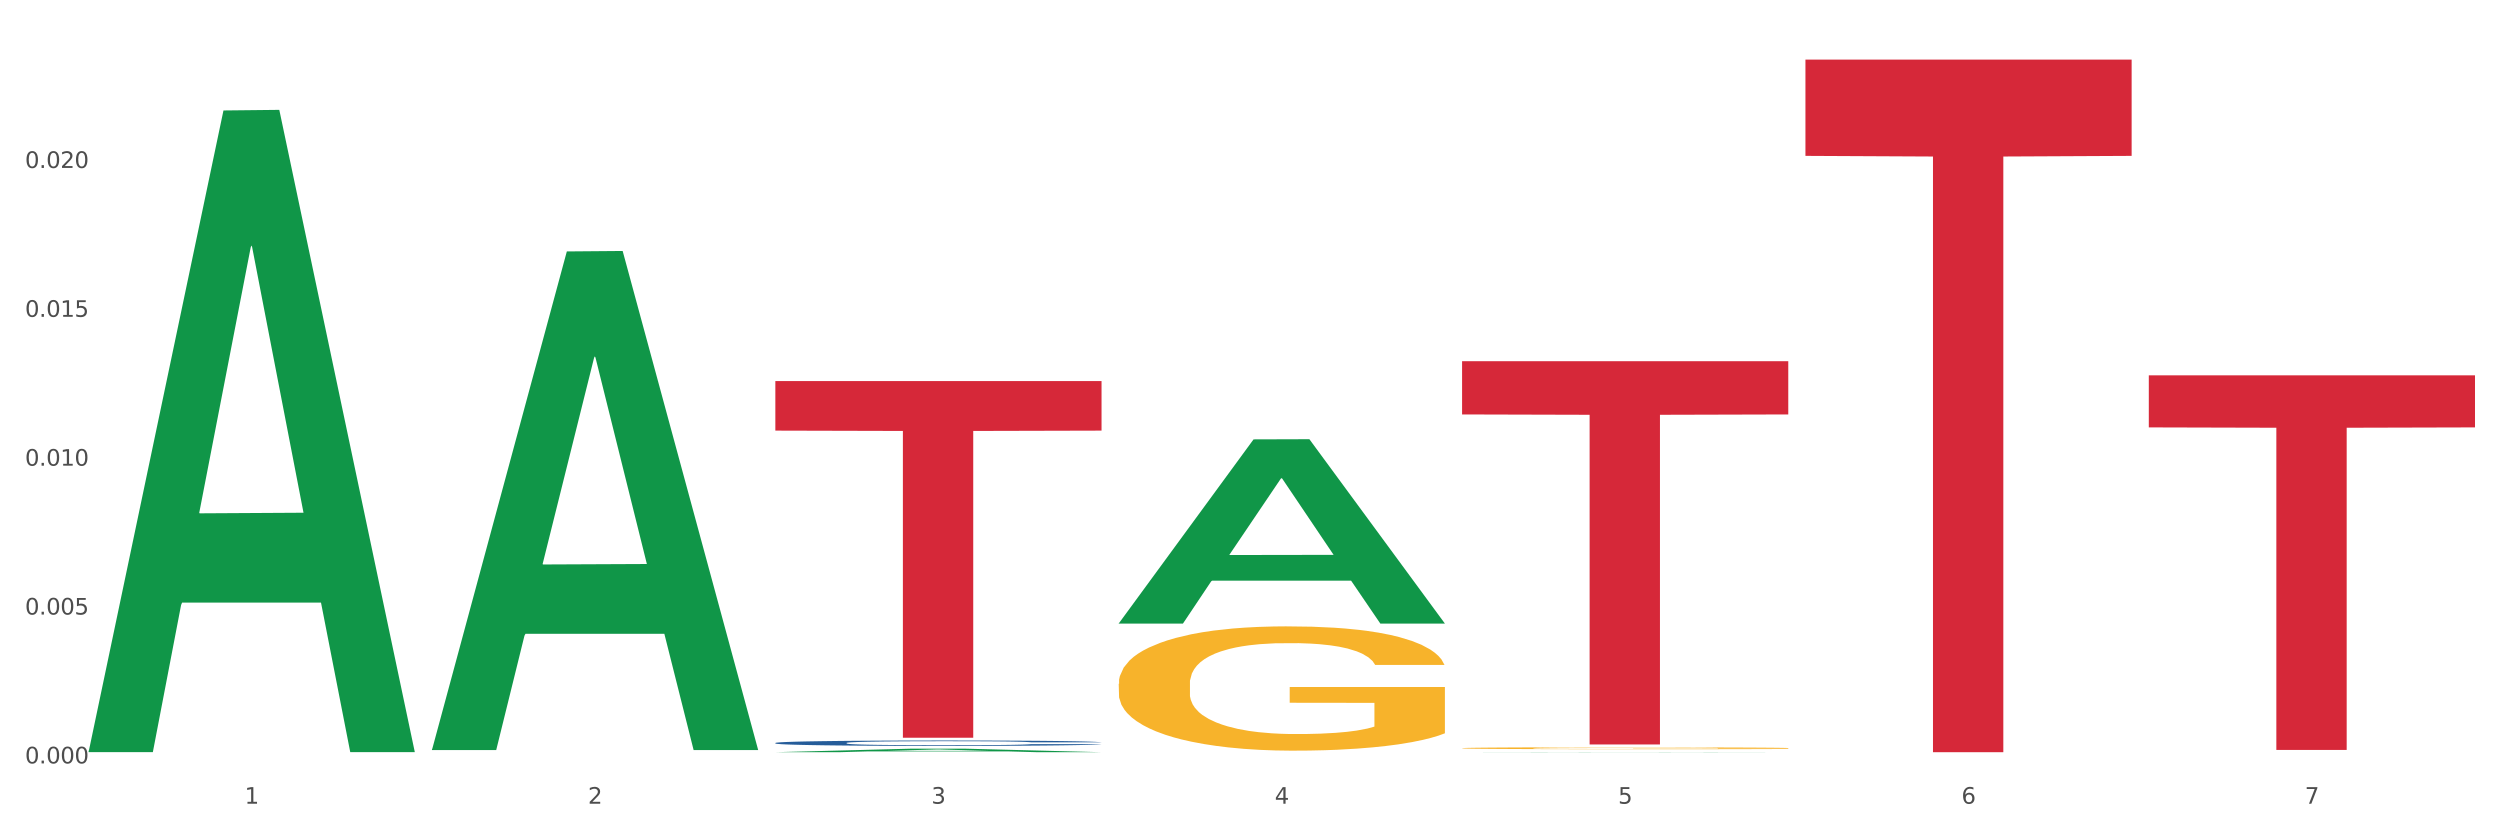
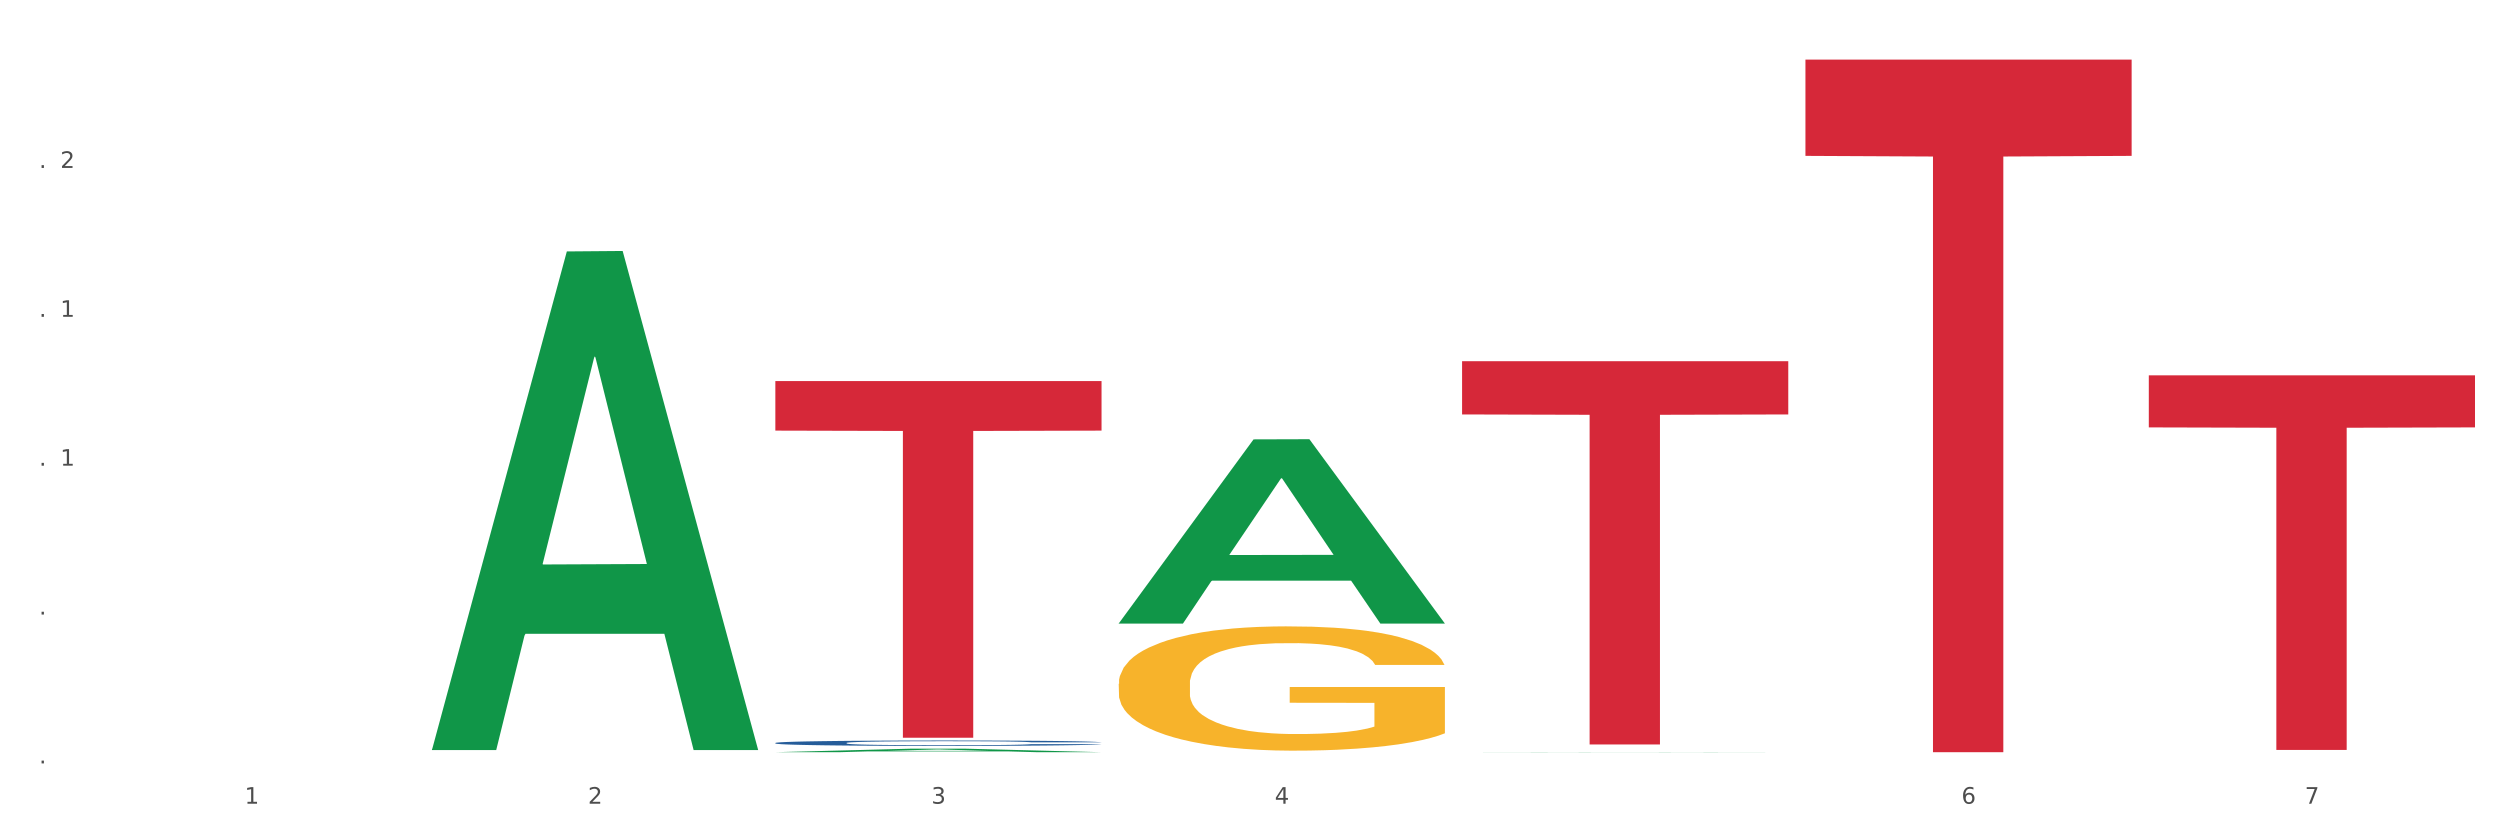
<svg xmlns="http://www.w3.org/2000/svg" xmlns:xlink="http://www.w3.org/1999/xlink" width="1080pt" height="360pt" viewBox="0 0 1080 360" version="1.1">
  <rect x="0" y="0" width="1080" height="360" fill="#333333" stroke="none" />
  <defs>
    <style type="text/css">*{stroke-linejoin: round; stroke-linecap: butt}</style>
  </defs>
  <g id="figure_1">
    <g id="patch_1">
      <path d="M 0 360  L 1080 360  L 1080 0  L 0 0  z " style="fill: #ffffff; stroke: #ffffff; stroke-linejoin: miter" />
    </g>
    <g id="axes_1">
      <g id="matplotlib.axis_1">
        <g id="xtick_1">
          <g id="text_1">
            <g style="fill: #4d4d4d" transform="translate(105.687 347.204) scale(0.096 -0.096)">
              <defs>
                <path id="DejaVuSans-31" d="M 794 531  L 1825 531  L 1825 4091  L 703 3866  L 703 4441  L 1819 4666  L 2450 4666  L 2450 531  L 3481 531  L 3481 0  L 794 0  L 794 531  z " transform="scale(0.016)" />
              </defs>
              <use xlink:href="#DejaVuSans-31" />
            </g>
          </g>
        </g>
        <g id="xtick_2">
          <g id="text_2">
            <g style="fill: #4d4d4d" transform="translate(254.021 347.204) scale(0.096 -0.096)">
              <defs>
                <path id="DejaVuSans-32" d="M 1228 531  L 3431 531  L 3431 0  L 469 0  L 469 531  Q 828 903 1448 1529  Q 2069 2156 2228 2338  Q 2531 2678 2651 2914  Q 2772 3150 2772 3378  Q 2772 3750 2511 3984  Q 2250 4219 1831 4219  Q 1534 4219 1204 4116  Q 875 4013 500 3803  L 500 4441  Q 881 4594 1212 4672  Q 1544 4750 1819 4750  Q 2544 4750 2975 4387  Q 3406 4025 3406 3419  Q 3406 3131 3298 2873  Q 3191 2616 2906 2266  Q 2828 2175 2409 1742  Q 1991 1309 1228 531  z " transform="scale(0.016)" />
              </defs>
              <use xlink:href="#DejaVuSans-32" />
            </g>
          </g>
        </g>
        <g id="xtick_3">
          <g id="text_3">
            <g style="fill: #4d4d4d" transform="translate(402.354 347.204) scale(0.096 -0.096)">
              <defs>
                <path id="DejaVuSans-33" d="M 2597 2516  Q 3050 2419 3304 2112  Q 3559 1806 3559 1356  Q 3559 666 3084 287  Q 2609 -91 1734 -91  Q 1441 -91 1130 -33  Q 819 25 488 141  L 488 750  Q 750 597 1062 519  Q 1375 441 1716 441  Q 2309 441 2620 675  Q 2931 909 2931 1356  Q 2931 1769 2642 2001  Q 2353 2234 1838 2234  L 1294 2234  L 1294 2753  L 1863 2753  Q 2328 2753 2575 2939  Q 2822 3125 2822 3475  Q 2822 3834 2567 4026  Q 2313 4219 1838 4219  Q 1578 4219 1281 4162  Q 984 4106 628 3988  L 628 4550  Q 988 4650 1302 4700  Q 1616 4750 1894 4750  Q 2613 4750 3031 4423  Q 3450 4097 3450 3541  Q 3450 3153 3228 2886  Q 3006 2619 2597 2516  z " transform="scale(0.016)" />
              </defs>
              <use xlink:href="#DejaVuSans-33" />
            </g>
          </g>
        </g>
        <g id="xtick_4">
          <g id="text_4">
            <g style="fill: #4d4d4d" transform="translate(550.688 347.204) scale(0.096 -0.096)">
              <defs>
                <path id="DejaVuSans-34" d="M 2419 4116  L 825 1625  L 2419 1625  L 2419 4116  z M 2253 4666  L 3047 4666  L 3047 1625  L 3713 1625  L 3713 1100  L 3047 1100  L 3047 0  L 2419 0  L 2419 1100  L 313 1100  L 313 1709  L 2253 4666  z " transform="scale(0.016)" />
              </defs>
              <use xlink:href="#DejaVuSans-34" />
            </g>
          </g>
        </g>
        <g id="xtick_5">
          <g id="text_5">
            <g style="fill: #4d4d4d" transform="translate(699.021 347.204) scale(0.096 -0.096)">
              <defs>
-                 <path id="DejaVuSans-35" d="M 691 4666  L 3169 4666  L 3169 4134  L 1269 4134  L 1269 2991  Q 1406 3038 1543 3061  Q 1681 3084 1819 3084  Q 2600 3084 3056 2656  Q 3513 2228 3513 1497  Q 3513 744 3044 326  Q 2575 -91 1722 -91  Q 1428 -91 1123 -41  Q 819 9 494 109  L 494 744  Q 775 591 1075 516  Q 1375 441 1709 441  Q 2250 441 2565 725  Q 2881 1009 2881 1497  Q 2881 1984 2565 2268  Q 2250 2553 1709 2553  Q 1456 2553 1204 2497  Q 953 2441 691 2322  L 691 4666  z " transform="scale(0.016)" />
-               </defs>
+                 </defs>
              <use xlink:href="#DejaVuSans-35" />
            </g>
          </g>
        </g>
        <g id="xtick_6">
          <g id="text_6">
            <g style="fill: #4d4d4d" transform="translate(847.354 347.204) scale(0.096 -0.096)">
              <defs>
                <path id="DejaVuSans-36" d="M 2113 2584  Q 1688 2584 1439 2293  Q 1191 2003 1191 1497  Q 1191 994 1439 701  Q 1688 409 2113 409  Q 2538 409 2786 701  Q 3034 994 3034 1497  Q 3034 2003 2786 2293  Q 2538 2584 2113 2584  z M 3366 4563  L 3366 3988  Q 3128 4100 2886 4159  Q 2644 4219 2406 4219  Q 1781 4219 1451 3797  Q 1122 3375 1075 2522  Q 1259 2794 1537 2939  Q 1816 3084 2150 3084  Q 2853 3084 3261 2657  Q 3669 2231 3669 1497  Q 3669 778 3244 343  Q 2819 -91 2113 -91  Q 1303 -91 875 529  Q 447 1150 447 2328  Q 447 3434 972 4092  Q 1497 4750 2381 4750  Q 2619 4750 2861 4703  Q 3103 4656 3366 4563  z " transform="scale(0.016)" />
              </defs>
              <use xlink:href="#DejaVuSans-36" />
            </g>
          </g>
        </g>
        <g id="xtick_7">
          <g id="text_7">
            <g style="fill: #4d4d4d" transform="translate(995.688 347.204) scale(0.096 -0.096)">
              <defs>
                <path id="DejaVuSans-37" d="M 525 4666  L 3525 4666  L 3525 4397  L 1831 0  L 1172 0  L 2766 4134  L 525 4134  L 525 4666  z " transform="scale(0.016)" />
              </defs>
              <use xlink:href="#DejaVuSans-37" />
            </g>
          </g>
        </g>
        <g id="xtick_8" />
        <g id="xtick_9" />
        <g id="xtick_10" />
        <g id="xtick_11" />
        <g id="xtick_12" />
        <g id="xtick_13" />
      </g>
      <g id="matplotlib.axis_2">
        <g id="ytick_1">
          <g id="text_8">
            <g style="fill: #4d4d4d" transform="translate(10.8 329.798) scale(0.096 -0.096)">
              <defs>
-                 <path id="DejaVuSans-30" d="M 2034 4250  Q 1547 4250 1301 3770  Q 1056 3291 1056 2328  Q 1056 1369 1301 889  Q 1547 409 2034 409  Q 2525 409 2770 889  Q 3016 1369 3016 2328  Q 3016 3291 2770 3770  Q 2525 4250 2034 4250  z M 2034 4750  Q 2819 4750 3233 4129  Q 3647 3509 3647 2328  Q 3647 1150 3233 529  Q 2819 -91 2034 -91  Q 1250 -91 836 529  Q 422 1150 422 2328  Q 422 3509 836 4129  Q 1250 4750 2034 4750  z " transform="scale(0.016)" />
                <path id="DejaVuSans-2e" d="M 684 794  L 1344 794  L 1344 0  L 684 0  L 684 794  z " transform="scale(0.016)" />
              </defs>
              <use xlink:href="#DejaVuSans-30" />
              <use xlink:href="#DejaVuSans-2e" transform="translate(63.623 0)" />
              <use xlink:href="#DejaVuSans-30" transform="translate(95.41 0)" />
              <use xlink:href="#DejaVuSans-30" transform="translate(159.033 0)" />
              <use xlink:href="#DejaVuSans-30" transform="translate(222.656 0)" />
            </g>
          </g>
        </g>
        <g id="ytick_2">
          <g id="text_9">
            <g style="fill: #4d4d4d" transform="translate(10.8 265.489) scale(0.096 -0.096)">
              <use xlink:href="#DejaVuSans-30" />
              <use xlink:href="#DejaVuSans-2e" transform="translate(63.623 0)" />
              <use xlink:href="#DejaVuSans-30" transform="translate(95.41 0)" />
              <use xlink:href="#DejaVuSans-30" transform="translate(159.033 0)" />
              <use xlink:href="#DejaVuSans-35" transform="translate(222.656 0)" />
            </g>
          </g>
        </g>
        <g id="ytick_3">
          <g id="text_10">
            <g style="fill: #4d4d4d" transform="translate(10.8 201.179) scale(0.096 -0.096)">
              <use xlink:href="#DejaVuSans-30" />
              <use xlink:href="#DejaVuSans-2e" transform="translate(63.623 0)" />
              <use xlink:href="#DejaVuSans-30" transform="translate(95.41 0)" />
              <use xlink:href="#DejaVuSans-31" transform="translate(159.033 0)" />
              <use xlink:href="#DejaVuSans-30" transform="translate(222.656 0)" />
            </g>
          </g>
        </g>
        <g id="ytick_4">
          <g id="text_11">
            <g style="fill: #4d4d4d" transform="translate(10.8 136.869) scale(0.096 -0.096)">
              <use xlink:href="#DejaVuSans-30" />
              <use xlink:href="#DejaVuSans-2e" transform="translate(63.623 0)" />
              <use xlink:href="#DejaVuSans-30" transform="translate(95.41 0)" />
              <use xlink:href="#DejaVuSans-31" transform="translate(159.033 0)" />
              <use xlink:href="#DejaVuSans-35" transform="translate(222.656 0)" />
            </g>
          </g>
        </g>
        <g id="ytick_5">
          <g id="text_12">
            <g style="fill: #4d4d4d" transform="translate(10.8 72.559) scale(0.096 -0.096)">
              <use xlink:href="#DejaVuSans-30" />
              <use xlink:href="#DejaVuSans-2e" transform="translate(63.623 0)" />
              <use xlink:href="#DejaVuSans-30" transform="translate(95.41 0)" />
              <use xlink:href="#DejaVuSans-32" transform="translate(159.033 0)" />
              <use xlink:href="#DejaVuSans-30" transform="translate(222.656 0)" />
            </g>
          </g>
        </g>
        <g id="ytick_6" />
        <g id="ytick_7" />
        <g id="ytick_8" />
        <g id="ytick_9" />
        <g id="ytick_10" />
      </g>
      <g id="PolyCollection_1">
-         <path d="M 38.283 324.409  L 38.428 324.149  L 96.538 47.719  L 120.654 47.458  L 179.2 324.93  L 151.307 324.93  L 138.668 260.317  L 78.669 260.317  L 78.234 261.359  L 66.031 324.93  L 38.283 324.93  L 38.283 324.409  L 86.224 221.758  L 131.114 221.497  L 108.887 106.6  L 108.596 106.079  L 108.306 106.861  L 86.078 221.497  L 86.224 221.758  L 38.283 324.409  z " clip-path="url(#p659e542733)" style="fill: #109648" />
        <path d="M 334.95 320.945  L 335.116 320.943  L 335.116 320.883  L 335.616 320.802  L 337.448 320.652  L 339.78 320.539  L 343.778 320.407  L 345.943 320.351  L 348.775 320.289  L 354.605 320.189  L 361.268 320.103  L 365.931 320.056  L 369.429 320.026  L 377.258 319.973  L 381.755 319.949  L 386.419 319.93  L 390.417 319.917  L 397.08 319.902  L 402.41 319.896  L 408.573 319.894  L 413.737 319.896  L 420.566 319.905  L 430.56 319.93  L 434.391 319.945  L 439.555 319.971  L 444.885 320.005  L 449.216 320.039  L 454.213 320.088  L 459.376 320.152  L 464.373 320.234  L 467.871 320.308  L 470.703 320.387  L 473.201 320.484  L 475.034 320.588  L 475.866 320.676  L 445.384 320.676  L 444.552 320.597  L 442.886 320.511  L 441.22 320.454  L 439.388 320.407  L 436.556 320.353  L 434.058 320.319  L 429.894 320.278  L 426.063 320.253  L 422.898 320.238  L 419.067 320.225  L 410.905 320.212  L 405.075 320.212  L 401.41 320.217  L 396.913 320.227  L 393.082 320.242  L 388.585 320.268  L 385.087 320.296  L 381.589 320.332  L 379.59 320.358  L 376.592 320.405  L 374.593 320.443  L 371.928 320.509  L 370.429 320.556  L 367.764 320.678  L 366.598 320.768  L 366.098 320.83  L 365.765 320.898  L 365.765 321.231  L 366.764 321.381  L 367.597 321.445  L 368.93 321.518  L 371.428 321.612  L 375.093 321.703  L 378.924 321.77  L 382.089 321.81  L 385.087 321.84  L 388.085 321.864  L 391.75 321.885  L 394.748 321.898  L 399.245 321.911  L 404.575 321.917  L 408.739 321.917  L 417.234 321.906  L 421.066 321.896  L 424.73 321.881  L 428.728 321.857  L 431.892 321.832  L 433.725 321.812  L 436.723 321.772  L 439.055 321.729  L 441.054 321.68  L 442.386 321.637  L 443.885 321.573  L 445.051 321.501  L 445.384 321.462  L 475.866 321.462  L 475.2 321.539  L 474.034 321.614  L 471.702 321.714  L 469.87 321.772  L 467.038 321.842  L 464.04 321.902  L 459.876 321.968  L 456.045 322.018  L 452.047 322.06  L 447.716 322.099  L 439.888 322.152  L 437.056 322.167  L 431.06 322.193  L 426.396 322.208  L 419.566 322.223  L 412.571 322.231  L 405.242 322.233  L 398.745 322.229  L 391.583 322.216  L 387.086 322.203  L 382.089 322.184  L 376.259 322.154  L 370.762 322.118  L 365.598 322.075  L 360.768 322.026  L 356.27 321.971  L 350.441 321.879  L 346.11 321.789  L 342.945 321.706  L 340.78 321.635  L 338.614 321.545  L 337.448 321.483  L 335.616 321.334  L 334.95 321.195  L 334.95 320.945  z " clip-path="url(#p659e542733)" style="fill: #255c99" />
        <path d="M 334.95 164.616  L 475.866 164.616  L 475.866 186.027  L 420.435 186.172  L 420.435 318.692  L 390.048 318.692  L 390.048 186.172  L 334.95 186.027  L 334.95 164.761  L 334.95 164.616  z " clip-path="url(#p659e542733)" style="fill: #d62839" />
        <path d="M 631.617 156.025  L 772.533 156.025  L 772.533 179.037  L 717.102 179.192  L 717.102 321.616  L 686.714 321.616  L 686.714 179.192  L 631.617 179.037  L 631.617 156.181  L 631.617 156.025  z " clip-path="url(#p659e542733)" style="fill: #d62839" />
        <path d="M 779.95 25.759  L 920.867 25.759  L 920.867 67.337  L 865.435 67.618  L 865.435 324.95  L 835.048 324.95  L 835.048 67.618  L 779.95 67.337  L 779.95 26.04  L 779.95 25.759  z " clip-path="url(#p659e542733)" style="fill: #d62839" />
        <path d="M 928.283 162.145  L 1069.2 162.145  L 1069.2 184.634  L 1013.768 184.786  L 1013.768 323.972  L 983.381 323.972  L 983.381 184.786  L 928.283 184.634  L 928.283 162.297  L 928.283 162.145  z " clip-path="url(#p659e542733)" style="fill: #d62839" />
-         <path d="M 631.617 323.209  L 631.783 323.208  L 631.783 323.181  L 632.116 323.157  L 633.779 323.098  L 636.275 323.05  L 638.105 323.025  L 639.935 323.004  L 642.098 322.983  L 644.76 322.961  L 649.585 322.93  L 652.579 322.913  L 656.24 322.896  L 662.894 322.871  L 667.719 322.857  L 672.71 322.846  L 680.863 322.832  L 686.186 322.826  L 691.843 322.821  L 698.664 322.818  L 703.822 322.817  L 715.135 322.819  L 724.785 322.826  L 729.443 322.832  L 735.432 322.841  L 738.593 322.847  L 743.751 322.86  L 749.075 322.876  L 752.735 322.89  L 758.225 322.916  L 762.385 322.943  L 766.211 322.975  L 768.208 322.998  L 769.705 323.019  L 771.036 323.043  L 772.367 323.081  L 742.42 323.081  L 741.255 323.053  L 739.425 323.028  L 736.763 323.003  L 734.434 322.988  L 730.441 322.968  L 726.781 322.956  L 722.955 322.947  L 718.296 322.939  L 714.636 322.935  L 709.478 322.932  L 699.33 322.933  L 692.509 322.939  L 687.85 322.947  L 684.855 322.954  L 682.193 322.961  L 679.199 322.972  L 675.705 322.988  L 673.209 323.003  L 670.714 323.022  L 668.717 323.04  L 666.887 323.062  L 665.39 323.085  L 664.225 323.109  L 663.227 323.139  L 662.395 323.188  L 662.395 323.294  L 662.728 323.318  L 663.56 323.349  L 664.558 323.373  L 666.222 323.402  L 667.719 323.421  L 670.547 323.449  L 673.709 323.473  L 676.204 323.487  L 678.7 323.5  L 683.025 323.517  L 687.85 323.531  L 692.009 323.539  L 697.666 323.547  L 701.493 323.55  L 704.82 323.552  L 712.972 323.552  L 718.795 323.549  L 725.284 323.544  L 730.275 323.537  L 734.434 323.528  L 739.093 323.514  L 742.087 323.501  L 742.087 323.339  L 705.485 323.339  L 705.485 323.231  L 772.533 323.231  L 772.533 323.547  L 769.705 323.563  L 766.544 323.578  L 763.216 323.591  L 758.225 323.607  L 752.236 323.623  L 746.912 323.634  L 741.255 323.643  L 734.601 323.652  L 725.949 323.659  L 720.625 323.662  L 713.97 323.665  L 706.151 323.666  L 699.33 323.664  L 692.675 323.66  L 685.687 323.653  L 678.866 323.643  L 673.709 323.633  L 668.551 323.621  L 663.061 323.604  L 658.735 323.589  L 655.408 323.575  L 651.747 323.557  L 647.755 323.534  L 644.76 323.513  L 642.098 323.491  L 639.27 323.463  L 637.273 323.439  L 635.277 323.409  L 634.112 323.387  L 632.781 323.352  L 631.783 323.303  L 631.617 323.209  z " clip-path="url(#p659e542733)" style="fill: #f7b32b" />
        <path d="M 483.283 295.402  L 483.45 295.353  L 483.45 293.587  L 483.782 292.067  L 485.446 288.389  L 487.942 285.348  L 489.772 283.73  L 491.602 282.406  L 493.765 281.082  L 496.426 279.708  L 501.251 277.698  L 504.246 276.668  L 507.906 275.589  L 514.561 274.019  L 519.386 273.137  L 524.377 272.401  L 532.529 271.518  L 537.853 271.126  L 543.51 270.832  L 550.331 270.635  L 555.488 270.586  L 566.802 270.734  L 576.451 271.175  L 581.11 271.518  L 587.099 272.107  L 590.26 272.499  L 595.418 273.284  L 600.741 274.314  L 604.402 275.196  L 609.892 276.864  L 614.051 278.531  L 617.878 280.591  L 619.874 282.013  L 621.372 283.337  L 622.703 284.858  L 624.033 287.261  L 594.087 287.261  L 592.922 285.544  L 591.092 283.926  L 588.43 282.357  L 586.101 281.376  L 582.108 280.15  L 578.448 279.365  L 574.621 278.777  L 569.963 278.286  L 566.303 278.041  L 561.145 277.845  L 550.996 277.894  L 544.175 278.286  L 539.517 278.777  L 536.522 279.218  L 533.86 279.708  L 530.865 280.395  L 527.372 281.425  L 524.876 282.357  L 522.38 283.534  L 520.384 284.711  L 518.554 286.084  L 517.057 287.555  L 515.892 289.075  L 514.894 290.939  L 514.062 294.029  L 514.062 300.748  L 514.395 302.268  L 515.226 304.279  L 516.225 305.799  L 517.888 307.613  L 519.386 308.84  L 522.214 310.605  L 525.375 312.076  L 527.871 313.008  L 530.366 313.793  L 534.692 314.872  L 539.517 315.755  L 543.676 316.294  L 549.333 316.784  L 553.159 316.981  L 556.487 317.079  L 564.639 317.079  L 570.462 316.932  L 576.95 316.588  L 581.941 316.147  L 586.101 315.607  L 590.759 314.725  L 593.754 313.891  L 593.754 303.641  L 557.152 303.592  L 557.152 296.775  L 624.2 296.775  L 624.2 316.784  L 621.372 317.814  L 618.21 318.746  L 614.883 319.58  L 609.892 320.61  L 603.903 321.591  L 598.579 322.277  L 592.922 322.866  L 586.267 323.405  L 577.616 323.896  L 572.292 324.092  L 565.637 324.239  L 557.818 324.288  L 550.996 324.19  L 544.342 323.945  L 537.354 323.503  L 530.533 322.866  L 525.375 322.228  L 520.218 321.443  L 514.727 320.414  L 510.402 319.433  L 507.074 318.55  L 503.414 317.422  L 499.421 315.951  L 496.426 314.627  L 493.765 313.253  L 490.936 311.488  L 488.94 309.968  L 486.943 308.055  L 485.779 306.633  L 484.448 304.426  L 483.45 301.336  L 483.283 295.402  z " clip-path="url(#p659e542733)" style="fill: #f7b32b" />
        <path d="M 334.95 324.947  L 335.095 324.945  L 393.205 323.436  L 417.321 323.435  L 475.866 324.95  L 447.974 324.95  L 435.335 324.597  L 375.336 324.597  L 374.9 324.602  L 362.697 324.95  L 334.95 324.95  L 334.95 324.947  L 382.89 324.386  L 427.78 324.385  L 405.553 323.758  L 405.263 323.755  L 404.972 323.759  L 382.745 324.385  L 382.89 324.386  L 334.95 324.947  z " clip-path="url(#p659e542733)" style="fill: #109648" />
        <path d="M 631.617 324.949  L 631.762 324.949  L 689.872 324.867  L 713.987 324.867  L 772.533 324.95  L 744.64 324.95  L 732.002 324.93  L 672.003 324.93  L 671.567 324.931  L 659.364 324.95  L 631.617 324.95  L 631.617 324.949  L 679.557 324.919  L 724.447 324.919  L 702.22 324.885  L 701.93 324.885  L 701.639 324.885  L 679.412 324.919  L 679.557 324.919  L 631.617 324.949  z " clip-path="url(#p659e542733)" style="fill: #109648" />
        <path d="M 186.616 323.614  L 186.762 323.412  L 244.872 108.62  L 268.987 108.418  L 327.533 324.019  L 299.64 324.019  L 287.001 273.814  L 227.003 273.814  L 226.567 274.623  L 214.364 324.019  L 186.616 324.019  L 186.616 323.614  L 234.557 243.852  L 279.447 243.65  L 257.22 154.372  L 256.929 153.967  L 256.639 154.575  L 234.412 243.65  L 234.557 243.852  L 186.616 323.614  z " clip-path="url(#p659e542733)" style="fill: #109648" />
        <path d="M 483.283 269.235  L 483.428 269.161  L 541.538 189.809  L 565.654 189.734  L 624.2 269.385  L 596.307 269.385  L 583.668 250.837  L 523.67 250.837  L 523.234 251.136  L 511.031 269.385  L 483.283 269.385  L 483.283 269.235  L 531.224 239.768  L 576.114 239.694  L 553.887 206.712  L 553.596 206.562  L 553.306 206.786  L 531.079 239.694  L 531.224 239.768  L 483.283 269.235  z " clip-path="url(#p659e542733)" style="fill: #109648" />
      </g>
    </g>
  </g>
  <defs>
    <clipPath id="p659e542733">
      <rect x="38.283" y="10.8" width="1030.917" height="329.109" />
    </clipPath>
  </defs>
</svg>